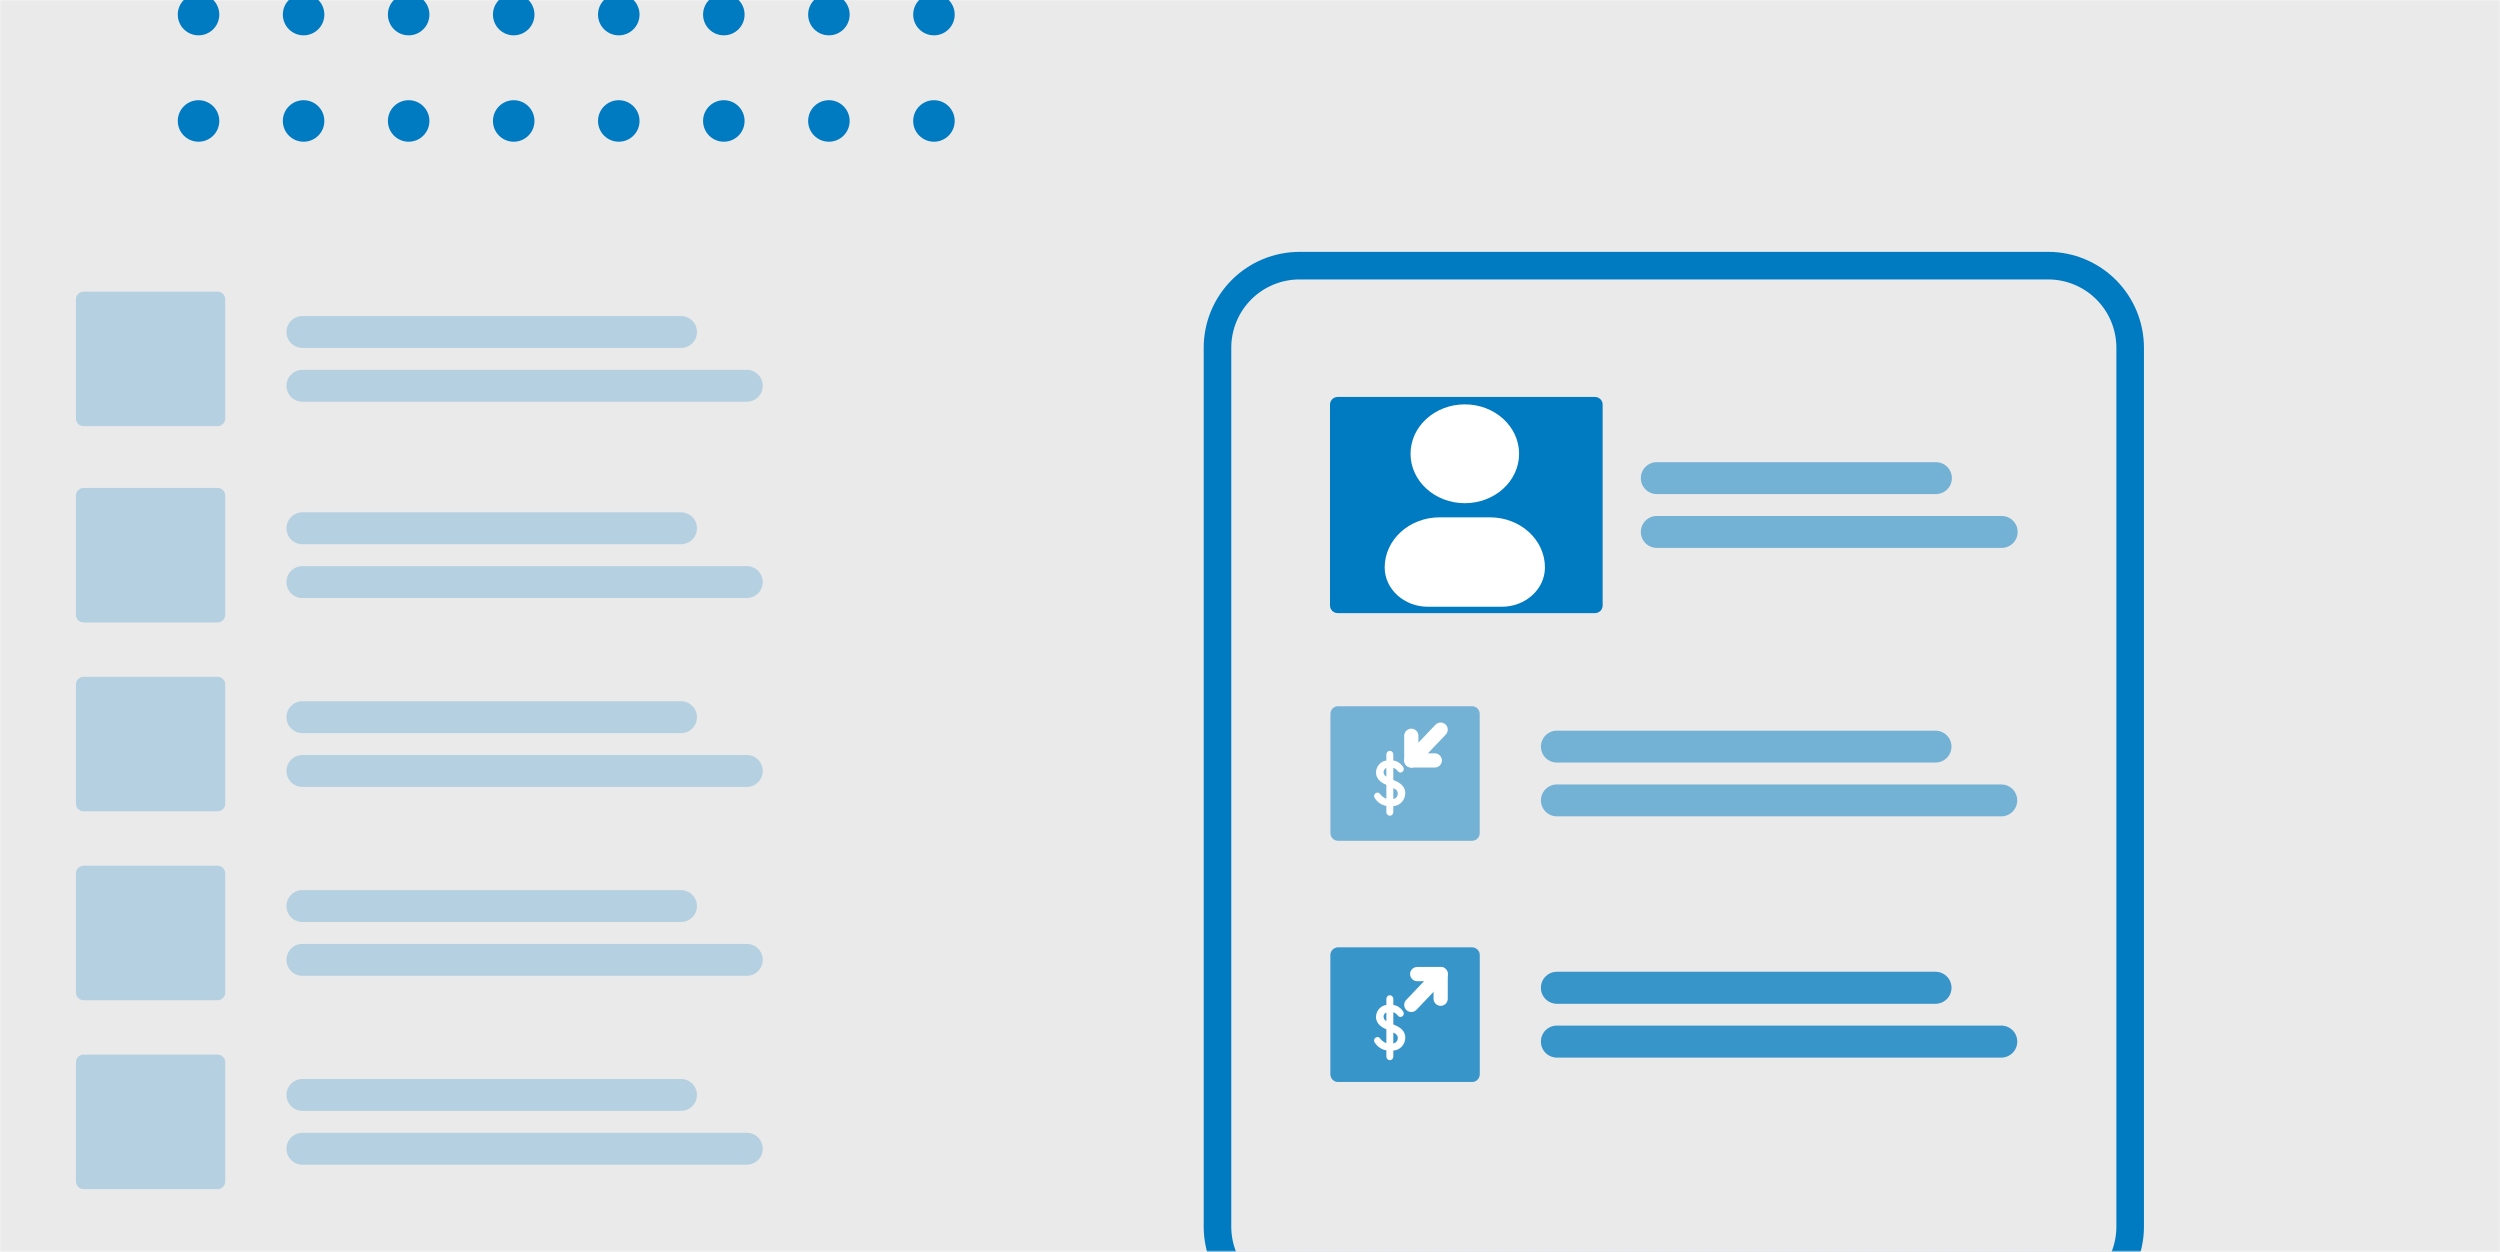
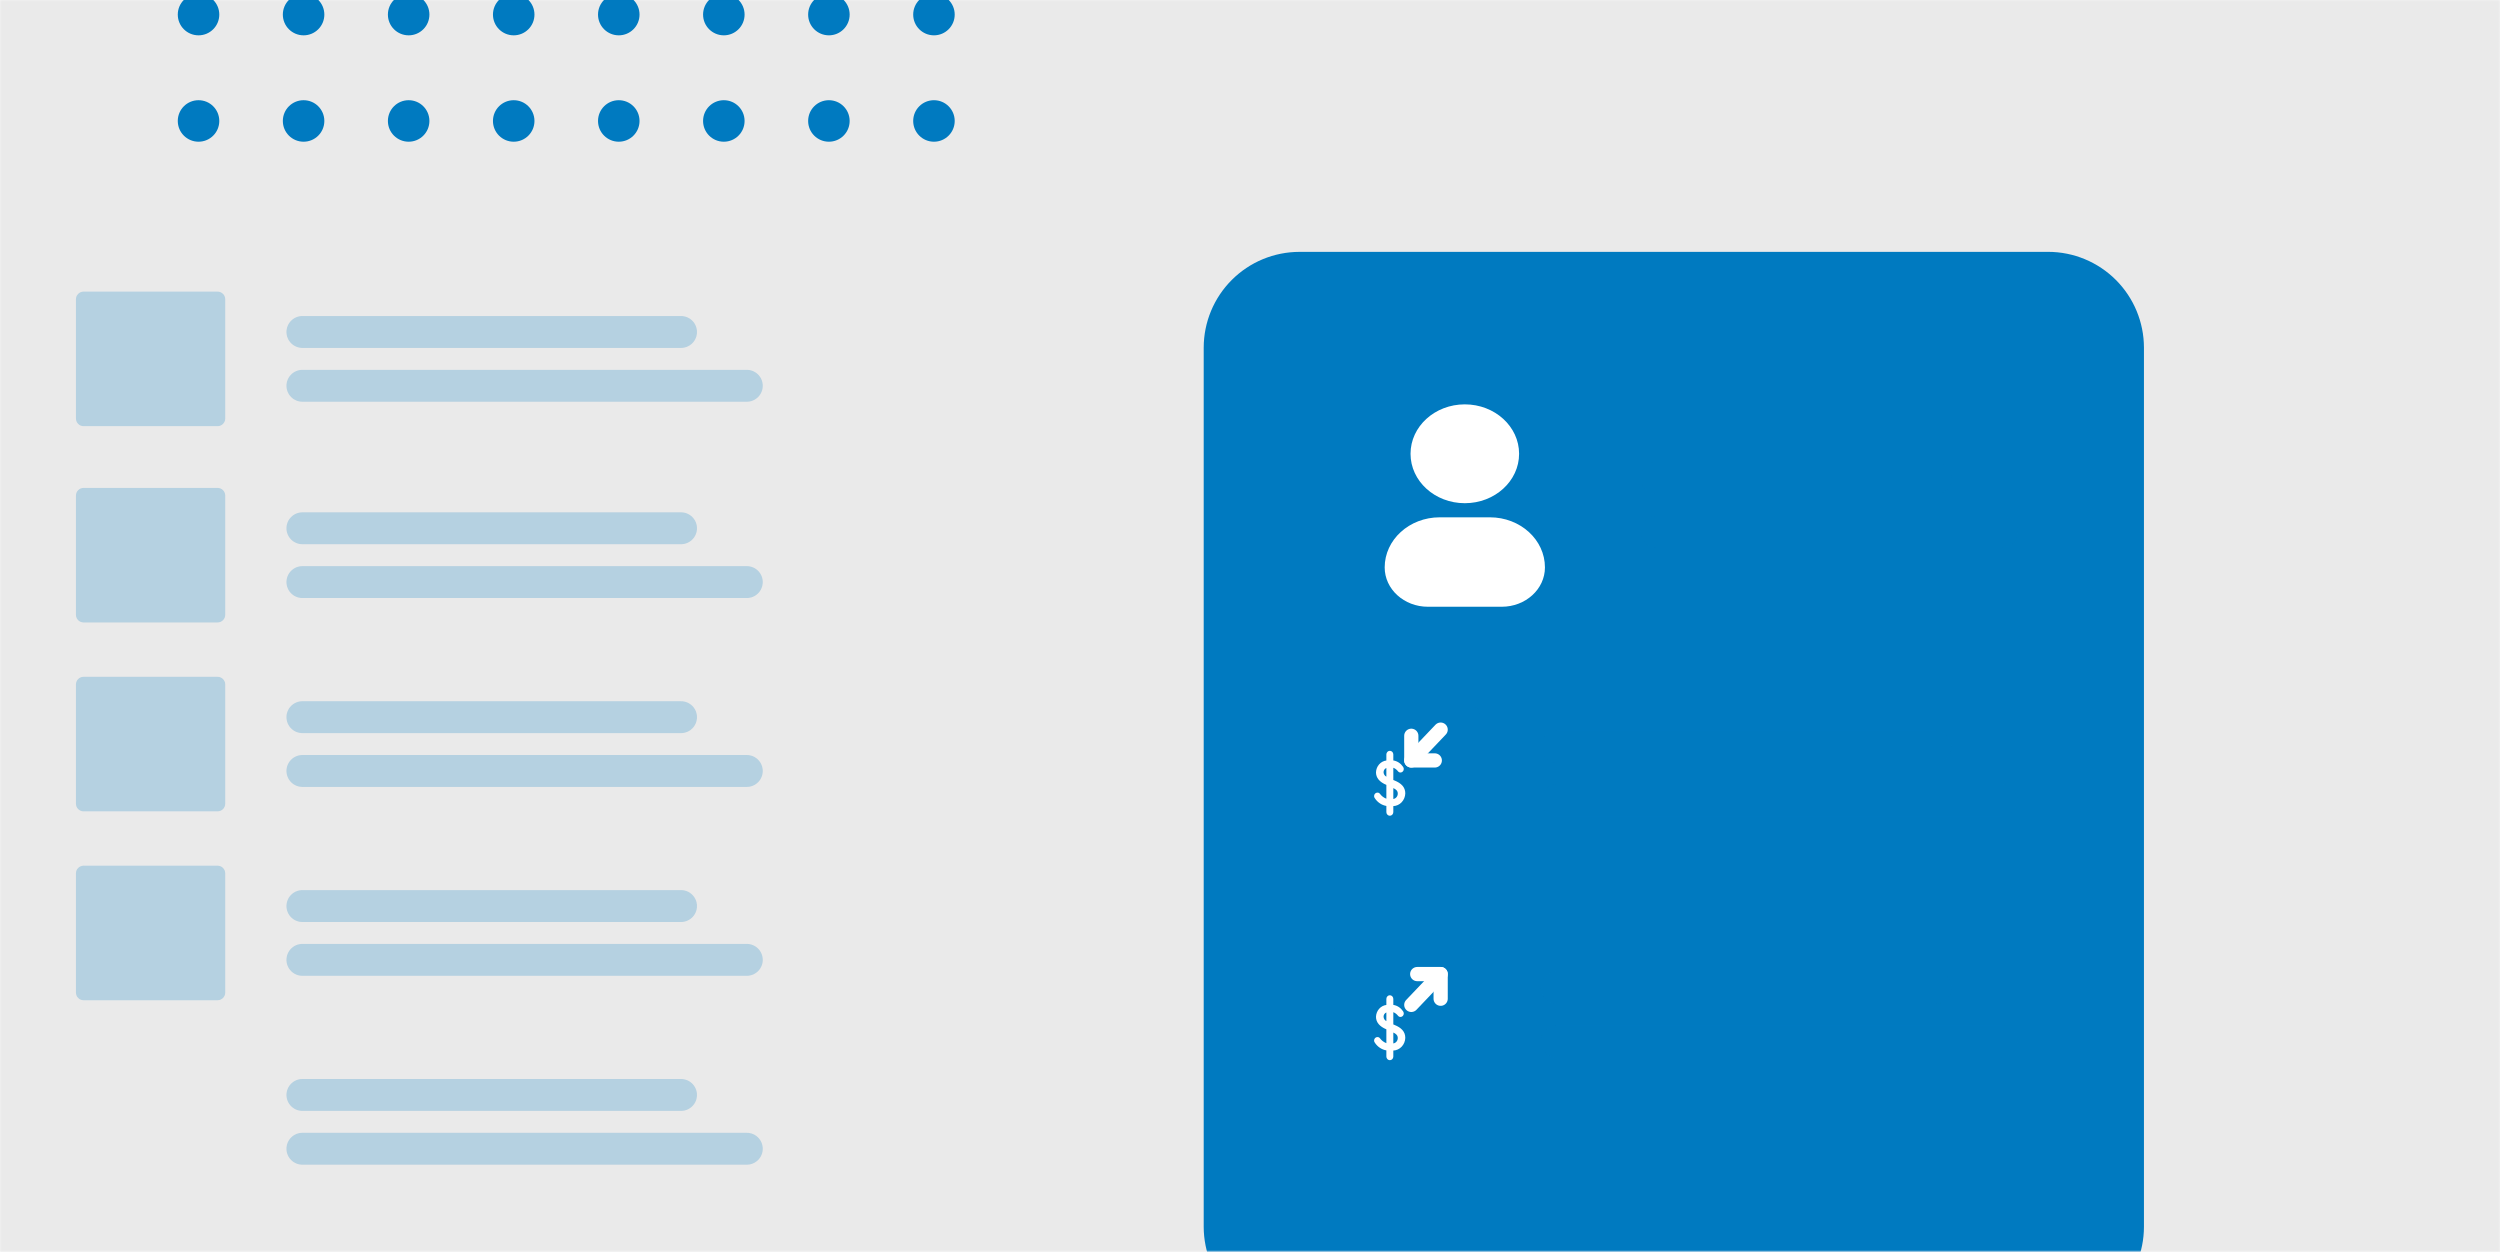
<svg xmlns="http://www.w3.org/2000/svg" width="675" height="338" viewBox="0 0 675 338" fill="none">
  <rect width="675" height="338" fill="#F5F5F5" />
  <g clip-path="url(#clip0_0_1)">
    <mask id="mask0_0_1" style="mask-type:luminance" maskUnits="userSpaceOnUse" x="0" y="0" width="675" height="338">
      <path d="M675 0H0V338H675V0Z" fill="white" />
    </mask>
    <g mask="url(#mask0_0_1)">
      <path d="M675 0H0V338H675V0Z" fill="#EAEAEA" />
      <g opacity="0.23">
        <path d="M183.88 146.94H81.649C80.507 146.94 79.412 146.486 78.605 145.679C77.797 144.872 77.344 143.777 77.344 142.635C77.344 141.493 77.797 140.398 78.605 139.591C79.412 138.784 80.507 138.33 81.649 138.33H183.88C185.022 138.33 186.117 138.784 186.924 139.591C187.731 140.398 188.185 141.493 188.185 142.635C188.185 143.777 187.731 144.872 186.924 145.679C186.117 146.486 185.022 146.94 183.88 146.94Z" fill="#007AC0" />
        <path d="M183.88 197.94H81.649C80.507 197.94 79.412 197.486 78.605 196.679C77.797 195.872 77.344 194.777 77.344 193.635C77.344 192.493 77.797 191.398 78.605 190.591C79.412 189.784 80.507 189.33 81.649 189.33H183.88C185.022 189.33 186.117 189.784 186.924 190.591C187.731 191.398 188.185 192.493 188.185 193.635C188.185 194.777 187.731 195.872 186.924 196.679C186.117 197.486 185.022 197.94 183.88 197.94Z" fill="#007AC0" />
        <path d="M183.88 248.94H81.649C80.507 248.94 79.412 248.486 78.605 247.679C77.797 246.872 77.344 245.777 77.344 244.635C77.344 243.493 77.797 242.398 78.605 241.591C79.412 240.784 80.507 240.33 81.649 240.33H183.88C185.022 240.33 186.117 240.784 186.924 241.591C187.731 242.398 188.185 243.493 188.185 244.635C188.185 245.777 187.731 246.872 186.924 247.679C186.117 248.486 185.022 248.94 183.88 248.94Z" fill="#007AC0" />
        <path d="M183.88 299.94H81.649C80.507 299.94 79.412 299.486 78.605 298.679C77.797 297.872 77.344 296.777 77.344 295.635C77.344 294.493 77.797 293.398 78.605 292.591C79.412 291.784 80.507 291.33 81.649 291.33H183.88C185.022 291.33 186.117 291.784 186.924 292.591C187.731 293.398 188.185 294.493 188.185 295.635C188.185 296.777 187.731 297.872 186.924 298.679C186.117 299.486 185.022 299.94 183.88 299.94Z" fill="#007AC0" />
        <path d="M201.639 161.467H81.649C80.507 161.467 79.412 161.013 78.605 160.206C77.797 159.399 77.344 158.304 77.344 157.162C77.344 156.02 77.797 154.925 78.605 154.118C79.412 153.311 80.507 152.857 81.649 152.857H201.639C202.781 152.857 203.876 153.311 204.683 154.118C205.49 154.925 205.944 156.02 205.944 157.162C205.944 158.304 205.49 159.399 204.683 160.206C203.876 161.013 202.781 161.467 201.639 161.467Z" fill="#007AC0" />
        <path d="M201.639 212.467H81.649C80.507 212.467 79.412 212.013 78.605 211.206C77.797 210.399 77.344 209.304 77.344 208.162C77.344 207.02 77.797 205.925 78.605 205.118C79.412 204.311 80.507 203.857 81.649 203.857H201.639C202.781 203.857 203.876 204.311 204.683 205.118C205.49 205.925 205.944 207.02 205.944 208.162C205.944 209.304 205.49 210.399 204.683 211.206C203.876 212.013 202.781 212.467 201.639 212.467Z" fill="#007AC0" />
        <path d="M201.639 263.467H81.649C80.507 263.467 79.412 263.013 78.605 262.206C77.797 261.399 77.344 260.304 77.344 259.162C77.344 258.02 77.797 256.925 78.605 256.118C79.412 255.311 80.507 254.857 81.649 254.857H201.639C202.781 254.857 203.876 255.311 204.683 256.118C205.49 256.925 205.944 258.02 205.944 259.162C205.944 260.304 205.49 261.399 204.683 262.206C203.876 263.013 202.781 263.467 201.639 263.467Z" fill="#007AC0" />
        <path d="M201.639 314.467H81.649C80.507 314.467 79.412 314.013 78.605 313.206C77.797 312.399 77.344 311.304 77.344 310.162C77.344 309.02 77.797 307.925 78.605 307.118C79.412 306.311 80.507 305.857 81.649 305.857H201.639C202.781 305.857 203.876 306.311 204.683 307.118C205.49 307.925 205.944 309.02 205.944 310.162C205.944 311.304 205.49 312.399 204.683 313.206C203.876 314.013 202.781 314.467 201.639 314.467Z" fill="#007AC0" />
        <path d="M58.748 168.064H22.57C22.023 168.063 21.498 167.845 21.111 167.459C20.724 167.072 20.507 166.547 20.506 166V133.8C20.507 133.253 20.724 132.728 21.111 132.341C21.498 131.954 22.023 131.737 22.57 131.736H58.748C59.295 131.737 59.819 131.954 60.206 132.341C60.593 132.728 60.811 133.253 60.812 133.8V166C60.811 166.547 60.593 167.072 60.206 167.459C59.819 167.845 59.295 168.063 58.748 168.064Z" fill="#007AC0" />
        <path d="M58.748 219.064H22.57C22.023 219.063 21.498 218.845 21.111 218.459C20.724 218.072 20.507 217.547 20.506 217V184.8C20.507 184.253 20.724 183.728 21.111 183.341C21.498 182.954 22.023 182.737 22.57 182.736H58.748C59.295 182.737 59.819 182.954 60.206 183.341C60.593 183.728 60.811 184.253 60.812 184.8V217C60.811 217.547 60.593 218.072 60.206 218.459C59.819 218.845 59.295 219.063 58.748 219.064Z" fill="#007AC0" />
        <path d="M58.748 270.064H22.57C22.023 270.063 21.498 269.845 21.111 269.459C20.724 269.072 20.507 268.547 20.506 268V235.8C20.507 235.253 20.724 234.728 21.111 234.341C21.498 233.954 22.023 233.737 22.57 233.736H58.748C59.295 233.737 59.819 233.954 60.206 234.341C60.593 234.728 60.811 235.253 60.812 235.8V268C60.811 268.547 60.593 269.072 60.206 269.459C59.819 269.845 59.295 270.063 58.748 270.064Z" fill="#007AC0" />
-         <path d="M58.748 321.064H22.57C22.023 321.063 21.498 320.845 21.111 320.459C20.724 320.072 20.507 319.547 20.506 319V286.8C20.507 286.253 20.724 285.728 21.111 285.341C21.498 284.954 22.023 284.737 22.57 284.736H58.748C59.295 284.737 59.819 284.954 60.206 285.341C60.593 285.728 60.811 286.253 60.812 286.8V319C60.811 319.547 60.593 320.072 60.206 320.459C59.819 320.845 59.295 321.063 58.748 321.064Z" fill="#007AC0" />
        <path d="M183.88 93.94H81.649C80.507 93.94 79.412 93.486 78.605 92.679C77.797 91.872 77.344 90.777 77.344 89.635C77.344 88.493 77.797 87.398 78.605 86.591C79.412 85.784 80.507 85.33 81.649 85.33H183.88C185.022 85.33 186.117 85.784 186.924 86.591C187.731 87.398 188.185 88.493 188.185 89.635C188.185 90.777 187.731 91.872 186.924 92.679C186.117 93.486 185.022 93.94 183.88 93.94Z" fill="#007AC0" />
        <path d="M201.639 108.467H81.649C80.507 108.467 79.412 108.013 78.605 107.206C77.797 106.399 77.344 105.304 77.344 104.162C77.344 103.02 77.797 101.925 78.605 101.118C79.412 100.311 80.507 99.857 81.649 99.857H201.639C202.781 99.857 203.876 100.311 204.683 101.118C205.49 101.925 205.944 103.02 205.944 104.162C205.944 105.304 205.49 106.399 204.683 107.206C203.876 108.013 202.781 108.467 201.639 108.467Z" fill="#007AC0" />
        <path d="M58.748 115.064H22.57C22.023 115.063 21.498 114.845 21.111 114.459C20.724 114.072 20.507 113.547 20.506 113V80.8C20.507 80.253 20.724 79.728 21.111 79.341C21.498 78.954 22.023 78.737 22.57 78.736H58.748C59.295 78.737 59.819 78.954 60.206 79.341C60.593 79.728 60.811 80.253 60.812 80.8V113C60.811 113.547 60.593 114.072 60.206 114.459C59.819 114.845 59.295 115.063 58.748 115.064Z" fill="#007AC0" />
      </g>
      <path d="M553.013 68.005H350.853C343.999 68.013 337.427 70.739 332.581 75.586C327.734 80.432 325.008 87.004 325 93.858V331.236C325.008 338.09 327.734 344.662 332.581 349.508C337.427 354.355 343.999 357.081 350.853 357.089H553.013C559.867 357.081 566.439 354.355 571.285 349.508C576.132 344.662 578.858 338.09 578.866 331.236V93.853C578.858 86.999 576.132 80.427 571.285 75.581C566.439 70.734 559.867 68.008 553.013 68V68.005Z" fill="#007AC0" />
-       <path d="M553.014 75.447H350.854C345.973 75.452 341.293 77.394 337.842 80.845C334.39 84.296 332.449 88.976 332.443 93.857V331.235C332.449 336.116 334.39 340.795 337.841 344.247C341.293 347.698 345.972 349.639 350.853 349.645H553.013C557.894 349.639 562.574 347.698 566.025 344.246C569.476 340.795 571.418 336.115 571.423 331.234V93.858C571.418 88.977 569.476 84.297 566.025 80.846C562.574 77.394 557.894 75.453 553.013 75.447H553.014Z" fill="#EAEAEA" />
      <path opacity="0.51" d="M522.588 205.888H420.357C419.215 205.888 418.12 205.434 417.313 204.627C416.506 203.82 416.052 202.725 416.052 201.583C416.052 200.441 416.506 199.346 417.313 198.539C418.12 197.732 419.215 197.278 420.357 197.278H522.588C523.73 197.278 524.825 197.732 525.632 198.539C526.44 199.346 526.893 200.441 526.893 201.583C526.893 202.725 526.44 203.82 525.632 204.627C524.825 205.434 523.73 205.888 522.588 205.888Z" fill="#007AC0" />
      <path opacity="0.51" d="M540.347 220.415H420.357C419.215 220.415 418.12 219.961 417.313 219.154C416.506 218.347 416.052 217.252 416.052 216.11C416.052 214.968 416.506 213.873 417.313 213.066C418.12 212.259 419.215 211.805 420.357 211.805H540.347C541.489 211.805 542.584 212.259 543.391 213.066C544.199 213.873 544.652 214.968 544.652 216.11C544.652 217.252 544.199 218.347 543.391 219.154C542.584 219.961 541.489 220.415 540.347 220.415Z" fill="#007AC0" />
      <path opacity="0.51" d="M522.588 271.002H420.357C419.215 271.002 418.12 270.548 417.313 269.741C416.506 268.934 416.052 267.839 416.052 266.697C416.052 265.555 416.506 264.46 417.313 263.653C418.12 262.846 419.215 262.392 420.357 262.392H522.588C523.73 262.392 524.825 262.846 525.632 263.653C526.44 264.46 526.893 265.555 526.893 266.697C526.893 267.839 526.44 268.934 525.632 269.741C524.825 270.548 523.73 271.002 522.588 271.002Z" fill="#007AC0" />
      <path opacity="0.51" d="M540.347 285.532H420.357C419.215 285.532 418.12 285.078 417.313 284.271C416.506 283.464 416.052 282.369 416.052 281.227C416.052 280.085 416.506 278.99 417.313 278.183C418.12 277.376 419.215 276.922 420.357 276.922H540.347C541.489 276.922 542.584 277.376 543.391 278.183C544.199 278.99 544.652 280.085 544.652 281.227C544.652 282.369 544.199 283.464 543.391 284.271C542.584 285.078 541.489 285.532 540.347 285.532Z" fill="#007AC0" />
      <path opacity="0.51" d="M397.457 227.012H361.279C360.732 227.011 360.207 226.794 359.821 226.407C359.434 226.02 359.216 225.495 359.215 224.948V192.748C359.216 192.201 359.434 191.676 359.821 191.289C360.207 190.903 360.732 190.685 361.279 190.684H397.457C398.004 190.685 398.529 190.903 398.916 191.289C399.303 191.676 399.52 192.201 399.521 192.748V224.948C399.52 225.495 399.303 226.02 398.916 226.407C398.529 226.794 398.004 227.011 397.457 227.012Z" fill="#007AC0" />
      <path opacity="0.51" d="M397.457 292.128H361.279C360.732 292.127 360.207 291.91 359.821 291.523C359.434 291.136 359.216 290.611 359.215 290.064V257.864C359.216 257.317 359.434 256.792 359.821 256.405C360.207 256.019 360.732 255.801 361.279 255.8H397.457C398.004 255.801 398.529 256.019 398.916 256.405C399.303 256.792 399.52 257.317 399.521 257.864V290.064C399.52 290.611 399.303 291.136 398.916 291.523C398.529 291.91 398.004 292.127 397.457 292.128Z" fill="#007AC0" />
      <path opacity="0.51" d="M522.588 271.002H420.357C419.215 271.002 418.12 270.548 417.313 269.741C416.506 268.934 416.052 267.839 416.052 266.697C416.052 265.555 416.506 264.46 417.313 263.653C418.12 262.846 419.215 262.392 420.357 262.392H522.588C523.73 262.392 524.825 262.846 525.632 263.653C526.44 264.46 526.893 265.555 526.893 266.697C526.893 267.839 526.44 268.934 525.632 269.741C524.825 270.548 523.73 271.002 522.588 271.002Z" fill="#007AC0" />
      <path opacity="0.51" d="M540.347 285.532H420.357C419.215 285.532 418.12 285.078 417.313 284.271C416.506 283.464 416.052 282.369 416.052 281.227C416.052 280.085 416.506 278.99 417.313 278.183C418.12 277.376 419.215 276.922 420.357 276.922H540.347C541.489 276.922 542.584 277.376 543.391 278.183C544.199 278.99 544.652 280.085 544.652 281.227C544.652 282.369 544.199 283.464 543.391 284.271C542.584 285.078 541.489 285.532 540.347 285.532Z" fill="#007AC0" />
      <path opacity="0.51" d="M397.457 292.128H361.279C360.732 292.127 360.207 291.91 359.821 291.523C359.434 291.136 359.216 290.611 359.215 290.064V257.864C359.216 257.317 359.434 256.792 359.821 256.405C360.207 256.019 360.732 255.801 361.279 255.8H397.457C398.004 255.801 398.529 256.019 398.916 256.405C399.303 256.792 399.52 257.317 399.521 257.864V290.064C399.52 290.611 399.303 291.136 398.916 291.523C398.529 291.91 398.004 292.127 397.457 292.128Z" fill="#007AC0" />
      <path opacity="0.51" d="M522.702 133.398H447.33C446.188 133.398 445.093 132.944 444.286 132.137C443.479 131.33 443.025 130.235 443.025 129.093C443.025 127.951 443.479 126.856 444.286 126.049C445.093 125.242 446.188 124.788 447.33 124.788H522.701C523.843 124.788 524.938 125.242 525.745 126.049C526.553 126.856 527.006 127.951 527.006 129.093C527.006 130.235 526.553 131.33 525.745 132.137C524.938 132.944 523.844 133.398 522.702 133.398Z" fill="#007AC0" />
      <path opacity="0.51" d="M540.461 147.928H447.33C446.188 147.928 445.093 147.474 444.286 146.667C443.479 145.86 443.025 144.765 443.025 143.623C443.025 142.481 443.479 141.386 444.286 140.579C445.093 139.772 446.188 139.318 447.33 139.318H540.46C541.602 139.318 542.697 139.772 543.504 140.579C544.312 141.386 544.765 142.481 544.765 143.623C544.765 144.765 544.312 145.86 543.504 146.667C542.697 147.474 541.603 147.928 540.461 147.928Z" fill="#007AC0" />
      <path d="M430.65 165.537H361.165C360.618 165.536 360.093 165.318 359.707 164.932C359.32 164.545 359.102 164.02 359.101 163.473V109.244C359.102 108.697 359.32 108.172 359.707 107.785C360.093 107.399 360.618 107.181 361.165 107.18H430.65C431.197 107.181 431.722 107.399 432.109 107.785C432.496 108.172 432.713 108.697 432.714 109.244V163.473C432.713 164.02 432.496 164.545 432.109 164.932C431.722 165.318 431.197 165.536 430.65 165.537Z" fill="#007AC0" />
    </g>
    <path fill-rule="evenodd" clip-rule="evenodd" d="M380.844 122.521C380.844 115.151 387.406 109.177 395.5 109.177C403.594 109.177 410.156 115.151 410.156 122.521C410.156 129.89 403.594 135.865 395.5 135.865C387.406 135.865 380.844 129.89 380.844 122.521Z" fill="white" />
    <path fill-rule="evenodd" clip-rule="evenodd" d="M373.865 153.202C373.865 145.733 380.516 139.677 388.72 139.677H402.28C410.484 139.677 417.135 145.733 417.135 153.202C417.135 159.068 411.913 163.823 405.47 163.823H385.53C379.087 163.823 373.865 159.068 373.865 153.202Z" fill="white" />
    <path d="M376.194 283.651V285.268C376.194 285.529 376.095 285.779 375.919 285.964C375.743 286.149 375.505 286.253 375.256 286.253C375.007 286.253 374.768 286.149 374.593 285.964C374.417 285.779 374.318 285.529 374.318 285.268V283.607C373.697 283.499 373.103 283.262 372.572 282.908C372.04 282.555 371.582 282.093 371.224 281.549C371.08 281.385 371.001 281.169 371 280.946C371 280.819 371.024 280.693 371.072 280.576C371.12 280.459 371.189 280.353 371.277 280.265C371.365 280.177 371.469 280.109 371.582 280.064C371.696 280.02 371.817 280 371.938 280.006C372.058 280.005 372.177 280.032 372.286 280.086C372.395 280.139 372.491 280.217 372.568 280.314C373.016 280.929 373.624 281.393 374.318 281.652V277.919C372.456 277.14 371.518 276.008 371.518 274.523C371.546 273.729 371.844 272.971 372.357 272.386C372.87 271.801 373.566 271.428 374.318 271.334V269.702C374.318 269.441 374.417 269.191 374.593 269.006C374.768 268.821 375.007 268.718 375.256 268.718C375.505 268.718 375.743 268.821 375.919 269.006C376.095 269.191 376.194 269.441 376.194 269.702V271.319C376.717 271.404 377.219 271.598 377.668 271.891C378.118 272.184 378.507 272.57 378.812 273.024C378.935 273.194 379.008 273.399 379.022 273.612C379.025 273.738 379.005 273.864 378.962 273.981C378.918 274.099 378.853 274.206 378.769 274.296C378.686 274.387 378.586 274.459 378.475 274.508C378.365 274.557 378.246 274.582 378.126 274.582C378.001 274.581 377.877 274.551 377.764 274.495C377.65 274.439 377.549 274.359 377.468 274.259C377.134 273.821 376.694 273.486 376.194 273.289V276.596L376.544 276.743C378.322 277.463 379.428 278.521 379.428 280.211C379.404 281.108 379.056 281.962 378.456 282.6C377.856 283.239 377.047 283.614 376.194 283.651ZM374.318 275.744V273.362C374.092 273.448 373.897 273.607 373.762 273.815C373.626 274.023 373.556 274.271 373.562 274.523C373.573 274.773 373.65 275.015 373.783 275.222C373.917 275.43 374.102 275.595 374.318 275.699V275.744ZM377.398 280.256C377.398 279.535 376.922 279.109 376.194 278.786V281.725C376.538 281.675 376.851 281.492 377.074 281.212C377.296 280.932 377.412 280.576 377.398 280.211V280.256Z" fill="white" />
    <path d="M381.051 271.319L388.975 263" stroke="white" stroke-width="3.84" stroke-linecap="round" stroke-linejoin="round" />
    <path d="M382.648 263H388.976V269.658" stroke="white" stroke-width="3.84" stroke-linecap="round" stroke-linejoin="round" />
    <path d="M53.604 9.541C56.699 9.541 59.208 7.032 59.208 3.937C59.208 0.842 56.699 -1.667 53.604 -1.667C50.509 -1.667 48 0.842 48 3.937C48 7.032 50.509 9.541 53.604 9.541Z" fill="#007AC0" />
    <path d="M81.97 9.541C85.065 9.541 87.574 7.032 87.574 3.937C87.574 0.842 85.065 -1.667 81.97 -1.667C78.875 -1.667 76.366 0.842 76.366 3.937C76.366 7.032 78.875 9.541 81.97 9.541Z" fill="#007AC0" />
    <path d="M110.337 9.541C113.432 9.541 115.941 7.032 115.941 3.937C115.941 0.842 113.432 -1.667 110.337 -1.667C107.242 -1.667 104.733 0.842 104.733 3.937C104.733 7.032 107.242 9.541 110.337 9.541Z" fill="#007AC0" />
    <path d="M138.702 9.541C141.797 9.541 144.306 7.032 144.306 3.937C144.306 0.842 141.797 -1.667 138.702 -1.667C135.607 -1.667 133.098 0.842 133.098 3.937C133.098 7.032 135.607 9.541 138.702 9.541Z" fill="#007AC0" />
    <path d="M167.069 9.541C170.164 9.541 172.673 7.032 172.673 3.937C172.673 0.842 170.164 -1.667 167.069 -1.667C163.974 -1.667 161.465 0.842 161.465 3.937C161.465 7.032 163.974 9.541 167.069 9.541Z" fill="#007AC0" />
    <path d="M195.434 9.541C198.529 9.541 201.038 7.032 201.038 3.937C201.038 0.842 198.529 -1.667 195.434 -1.667C192.339 -1.667 189.83 0.842 189.83 3.937C189.83 7.032 192.339 9.541 195.434 9.541Z" fill="#007AC0" />
    <path d="M223.802 9.541C226.897 9.541 229.406 7.032 229.406 3.937C229.406 0.842 226.897 -1.667 223.802 -1.667C220.707 -1.667 218.198 0.842 218.198 3.937C218.198 7.032 220.707 9.541 223.802 9.541Z" fill="#007AC0" />
    <path d="M252.167 9.541C255.262 9.541 257.771 7.032 257.771 3.937C257.771 0.842 255.262 -1.667 252.167 -1.667C249.072 -1.667 246.563 0.842 246.563 3.937C246.563 7.032 249.072 9.541 252.167 9.541Z" fill="#007AC0" />
    <path d="M53.604 38.263C56.699 38.263 59.208 35.754 59.208 32.659C59.208 29.564 56.699 27.055 53.604 27.055C50.509 27.055 48 29.564 48 32.659C48 35.754 50.509 38.263 53.604 38.263Z" fill="#007AC0" />
    <path d="M81.97 38.263C85.065 38.263 87.574 35.754 87.574 32.659C87.574 29.564 85.065 27.055 81.97 27.055C78.875 27.055 76.366 29.564 76.366 32.659C76.366 35.754 78.875 38.263 81.97 38.263Z" fill="#007AC0" />
    <path d="M110.337 38.263C113.432 38.263 115.941 35.754 115.941 32.659C115.941 29.564 113.432 27.055 110.337 27.055C107.242 27.055 104.733 29.564 104.733 32.659C104.733 35.754 107.242 38.263 110.337 38.263Z" fill="#007AC0" />
    <path d="M138.702 38.263C141.797 38.263 144.306 35.754 144.306 32.659C144.306 29.564 141.797 27.055 138.702 27.055C135.607 27.055 133.098 29.564 133.098 32.659C133.098 35.754 135.607 38.263 138.702 38.263Z" fill="#007AC0" />
    <path d="M167.069 38.263C170.164 38.263 172.673 35.754 172.673 32.659C172.673 29.564 170.164 27.055 167.069 27.055C163.974 27.055 161.465 29.564 161.465 32.659C161.465 35.754 163.974 38.263 167.069 38.263Z" fill="#007AC0" />
    <path d="M195.434 38.263C198.529 38.263 201.038 35.754 201.038 32.659C201.038 29.564 198.529 27.055 195.434 27.055C192.339 27.055 189.83 29.564 189.83 32.659C189.83 35.754 192.339 38.263 195.434 38.263Z" fill="#007AC0" />
    <path d="M223.802 38.263C226.897 38.263 229.406 35.754 229.406 32.659C229.406 29.564 226.897 27.055 223.802 27.055C220.707 27.055 218.198 29.564 218.198 32.659C218.198 35.754 220.707 38.263 223.802 38.263Z" fill="#007AC0" />
    <path d="M252.167 38.263C255.262 38.263 257.771 35.754 257.771 32.659C257.771 29.564 255.262 27.055 252.167 27.055C249.072 27.055 246.563 29.564 246.563 32.659C246.563 35.754 249.072 38.263 252.167 38.263Z" fill="#007AC0" />
  </g>
  <path d="M376.194 217.651V219.268C376.194 219.529 376.095 219.779 375.919 219.964C375.743 220.149 375.505 220.253 375.256 220.253C375.007 220.253 374.769 220.149 374.593 219.964C374.417 219.779 374.318 219.529 374.318 219.268V217.607C373.697 217.499 373.103 217.262 372.572 216.908C372.04 216.555 371.582 216.093 371.224 215.549C371.08 215.385 371.001 215.169 371 214.946C371 214.819 371.024 214.693 371.072 214.576C371.12 214.459 371.189 214.353 371.277 214.265C371.365 214.177 371.469 214.109 371.582 214.064C371.696 214.02 371.817 214 371.938 214.006C372.058 214.005 372.177 214.032 372.286 214.086C372.395 214.139 372.491 214.217 372.568 214.314C373.016 214.929 373.624 215.393 374.318 215.652V211.919C372.456 211.14 371.518 210.008 371.518 208.523C371.546 207.729 371.844 206.971 372.357 206.386C372.87 205.801 373.566 205.428 374.318 205.334V203.702C374.318 203.441 374.417 203.191 374.593 203.006C374.769 202.821 375.007 202.718 375.256 202.718C375.505 202.718 375.743 202.821 375.919 203.006C376.095 203.191 376.194 203.441 376.194 203.702V205.319C376.717 205.404 377.219 205.598 377.669 205.891C378.118 206.184 378.507 206.57 378.812 207.024C378.936 207.194 379.008 207.399 379.022 207.612C379.026 207.738 379.005 207.864 378.962 207.981C378.919 208.099 378.853 208.206 378.77 208.296C378.686 208.387 378.586 208.459 378.475 208.508C378.365 208.557 378.246 208.582 378.126 208.582C378.001 208.581 377.877 208.551 377.764 208.495C377.65 208.439 377.55 208.359 377.468 208.259C377.134 207.821 376.694 207.486 376.194 207.289V210.596L376.544 210.743C378.322 211.463 379.428 212.521 379.428 214.211C379.404 215.108 379.057 215.962 378.456 216.6C377.856 217.239 377.048 217.614 376.194 217.651ZM374.318 209.744V207.362C374.092 207.448 373.897 207.607 373.762 207.815C373.626 208.023 373.556 208.271 373.562 208.523C373.574 208.773 373.65 209.015 373.783 209.222C373.917 209.43 374.102 209.595 374.318 209.699V209.744ZM377.398 214.256C377.398 213.535 376.922 213.109 376.194 212.786V215.725C376.538 215.675 376.851 215.492 377.074 215.212C377.296 214.932 377.412 214.576 377.398 214.211V214.256Z" fill="white" />
  <path d="M388.975 197L381.051 205.319" stroke="white" stroke-width="3.84" stroke-linecap="round" stroke-linejoin="round" />
  <path d="M387.393 205.319H381.051V198.661" stroke="white" stroke-width="3.84" stroke-linecap="round" stroke-linejoin="round" />
  <defs>
    <clipPath id="clip0_0_1">
      <rect width="675" height="338" fill="white" />
    </clipPath>
  </defs>
</svg>